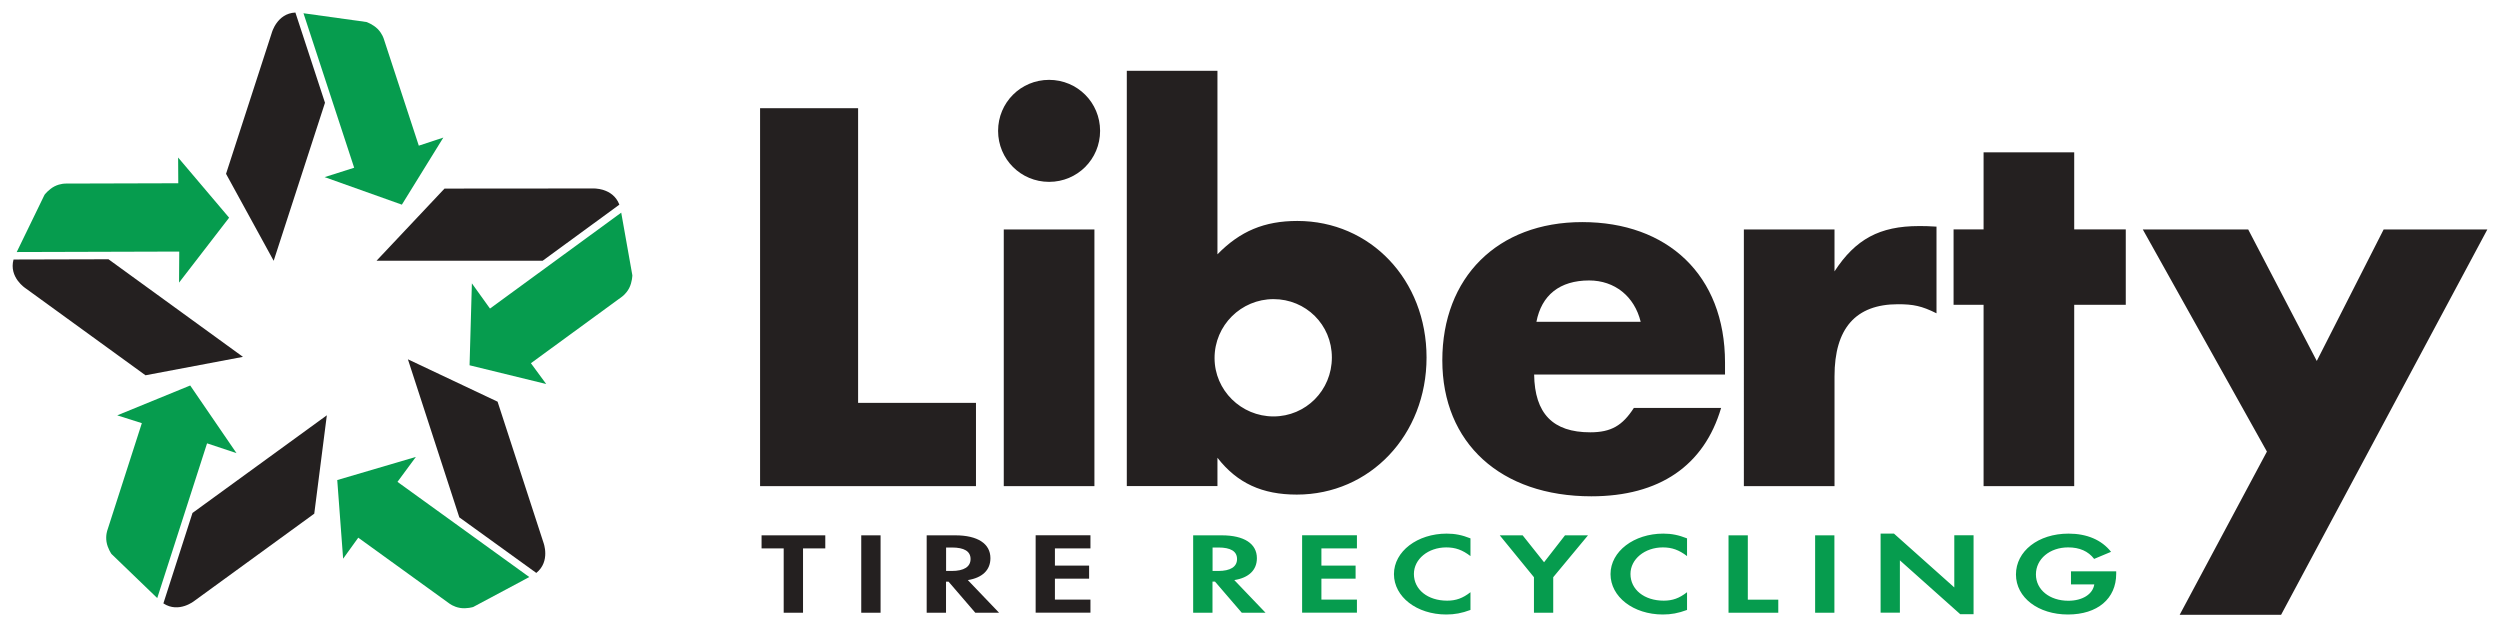
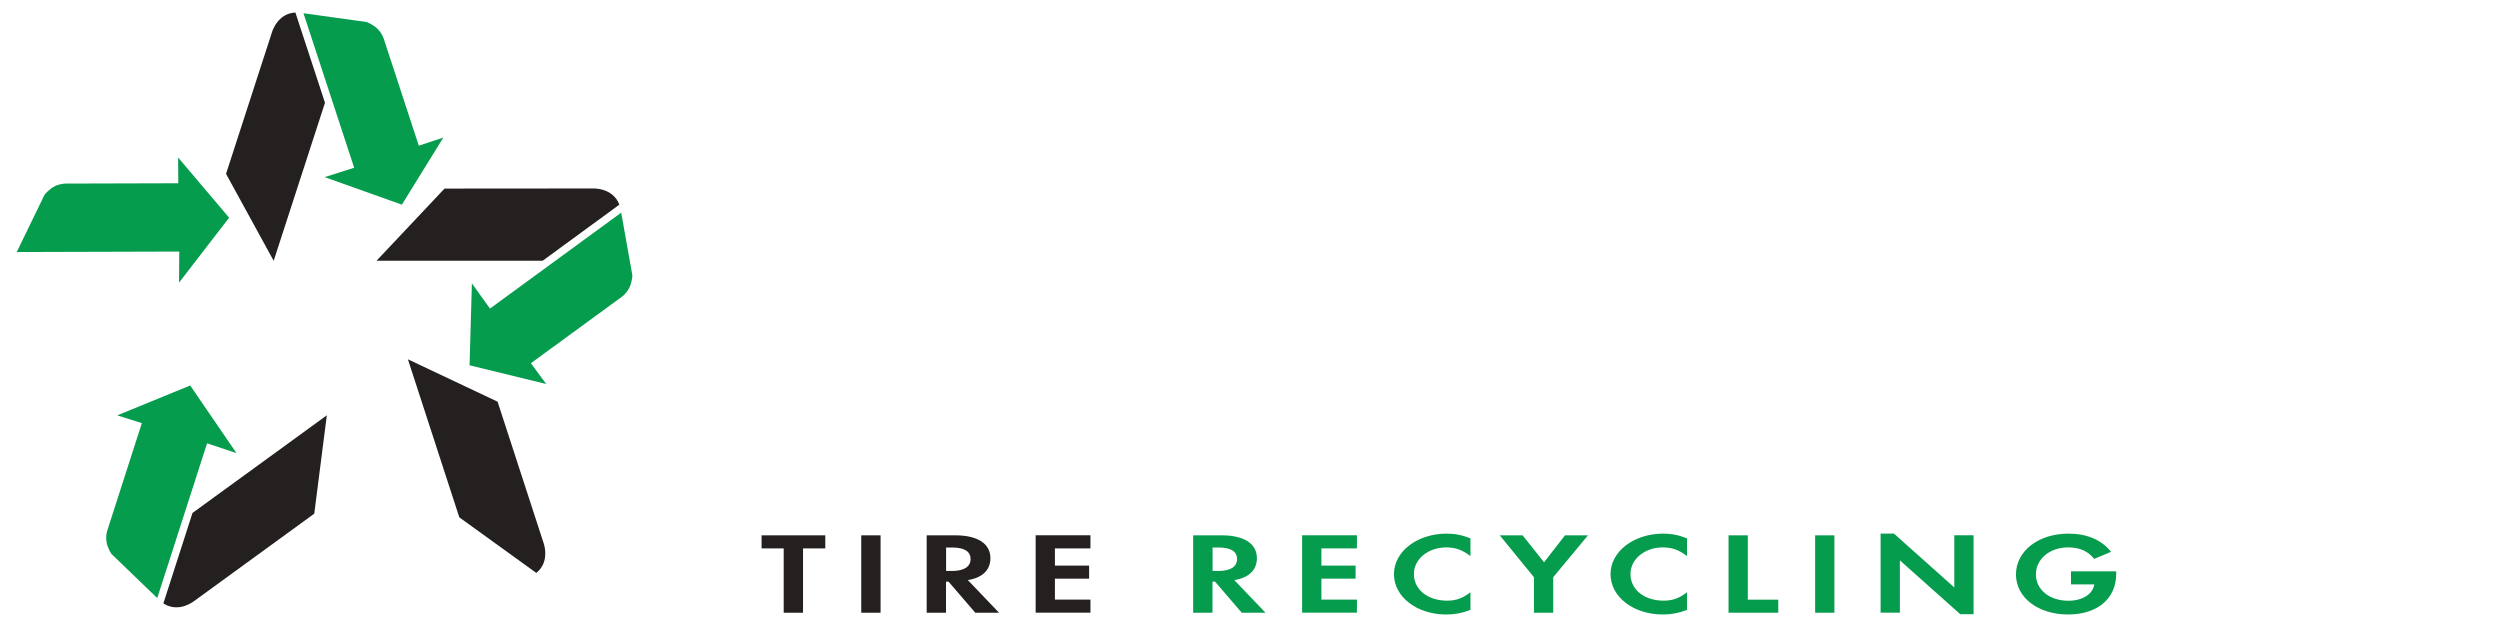
<svg xmlns="http://www.w3.org/2000/svg" version="1.1" id="Layer_1" x="0px" y="0px" width="255.949px" height="64.227px" viewBox="0 0 255.949 64.227" enable-background="new 0 0 255.949 64.227" xml:space="preserve">
  <g>
-     <path fill="#242020" d="M87.852,41.245H99.92v8.526H77.816V11.076h10.036V41.24V41.245z M112.627,13.398   c0,2.898-2.323,5.221-5.221,5.221c-2.898,0-5.222-2.322-5.222-5.221s2.323-5.222,5.222-5.222   C110.304,8.177,112.627,10.5,112.627,13.398 M112.046,49.771h-9.281V23.492h9.281V49.771z M124.637,26.042   c2.323-2.381,4.814-3.421,8.182-3.421c7.486,0,13.23,6.034,13.23,13.979c0,7.944-5.802,14.036-13.282,14.036   c-3.537,0-6.092-1.161-8.125-3.769v2.898h-9.28V7.248h9.28v18.794H124.637z M124.346,36.658c0,3.305,2.73,5.976,6.034,5.976   c3.305,0,5.976-2.666,5.976-6.033c0-3.368-2.671-5.977-5.976-5.977C127.076,30.624,124.346,33.295,124.346,36.658 M157.064,38.342   c0.059,4.001,1.916,5.918,5.744,5.918c2.148,0,3.305-0.696,4.467-2.497h8.932c-1.742,5.918-6.324,9.049-13.287,9.049   c-9.281,0-15.256-5.453-15.256-13.921s5.627-14.153,14.326-14.153s14.617,5.395,14.617,14.386v1.219h-19.547H157.064z    M167.973,32.947c-0.639-2.613-2.666-4.234-5.279-4.234c-3.016,0-4.873,1.511-5.396,4.234H167.973z M187.816,23.492v4.292   c2.148-3.305,4.641-4.64,8.641-4.64c0.639,0,0.871,0,1.801,0.058v8.874c-1.51-0.755-2.381-0.929-3.943-0.929   c-4.35,0-6.498,2.497-6.498,7.369v11.255h-9.281V23.492H187.816z M212.357,49.771h-9.279V31.205h-3.072v-7.718h3.072v-7.893h9.279   v7.893h5.279v7.718h-5.279V49.771z M219.379,23.492h10.791l7.021,13.462l6.846-13.462h10.617l-21.117,39.451h-10.383l8.932-16.709   L219.379,23.492z" />
    <path fill-rule="evenodd" clip-rule="evenodd" fill="#069C4E" d="M14.526,43.325l-2.523-0.802l7.47-3.057l4.74,6.926l-3.014-1.003   l-5.1,15.843l-4.688-4.519c0,0-0.396-0.561-0.506-1.241C10.798,54.792,11,54.264,11,54.264l3.521-10.938H14.526z" />
    <path fill="#242020" d="M19.705,52.521l-2.978,9.254c1.589,1.045,3.188-0.269,3.188-0.269l12.258-8.916l1.288-10.073L19.7,52.521   H19.705z" />
    <path fill-rule="evenodd" clip-rule="evenodd" fill="#069C4E" d="M18.252,18.772l-0.016-2.645l5.221,6.161l-5.126,6.646   l0.021-3.178l-16.64,0.048l2.846-5.86c0,0,0.411-0.549,1.023-0.865c0.618-0.312,1.177-0.285,1.177-0.285l11.493-0.032V18.772z" />
-     <path fill="#242020" d="M11.11,26.543l-9.724,0.026c-0.502,1.838,1.24,2.951,1.24,2.951l12.269,8.901l9.978-1.886l-13.768-9.993   H11.11z" />
    <path fill-rule="evenodd" clip-rule="evenodd" fill="#069C4E" d="M42.875,14.914l2.513-0.829l-4.245,6.868l-7.908-2.819   l3.025-0.961L31.07,1.356l6.451,0.898c0,0,0.649,0.222,1.141,0.707c0.485,0.491,0.634,1.029,0.634,1.029l3.579,10.917V14.914z" />
    <path fill="#242020" d="M33.272,10.521l-3.03-9.238c-1.901,0.089-2.423,2.096-2.423,2.096l-4.677,14.418l4.877,8.904L33.272,10.521   z" />
    <path fill-rule="evenodd" clip-rule="evenodd" fill="#069C4E" d="M54.351,37.181l1.568,2.133l-7.846-1.917l0.238-8.388l1.853,2.581   L63.6,21.771l1.14,6.414c0,0-0.01,0.688-0.322,1.304c-0.316,0.613-0.785,0.919-0.785,0.919l-9.281,6.778V37.181z" />
    <path fill="#242020" d="M55.56,26.691l7.85-5.738c-0.67-1.779-2.74-1.658-2.74-1.658l-15.16,0.012l-6.964,7.39H55.56V26.691z" />
-     <path fill-rule="evenodd" clip-rule="evenodd" fill="#069C4E" d="M36.676,55.05l-1.547,2.149l-0.602-8.051l8.051-2.37l-1.885,2.555   l13.494,9.745l-5.744,3.067c0,0-0.655,0.206-1.336,0.095c-0.682-0.111-1.119-0.464-1.119-0.464l-9.313-6.731V55.05z" />
    <path fill="#242020" d="M47.024,52.965l7.882,5.691c1.482-1.188,0.728-3.12,0.728-3.12l-4.692-14.412l-9.181-4.339L47.024,52.965z" />
    <path fill="#242020" d="M80.234,62.732v-6.584h-2.265v-1.341h6.524v1.341h-2.279v6.584H80.234z M90.153,62.732h-1.979v-7.925h1.979   V62.732z M102.285,62.732h-2.434l-2.74-3.184h-0.258v3.184h-1.98v-7.925h2.936c2.281,0,3.59,0.854,3.59,2.339   c0,1.214-0.824,2.006-2.313,2.243l3.193,3.337L102.285,62.732z M97.434,58.455c1.262,0,1.932-0.428,1.932-1.225   s-0.67-1.177-1.9-1.177h-0.606v2.401H97.434z M108.002,56.148v1.758h3.5v1.341h-3.5v2.139h3.638v1.341h-5.611v-7.924h5.611v1.341   h-3.638V56.148z" />
    <path fill="#069C4E" d="M129.566,62.732h-2.433l-2.74-3.185h-0.259v3.185h-1.979v-7.925h2.935c2.28,0,3.59,0.854,3.59,2.339   c0,1.214-0.824,2.006-2.313,2.243l3.193,3.337L129.566,62.732z M124.716,58.455c1.262,0,1.932-0.428,1.932-1.225   s-0.67-1.177-1.899-1.177h-0.607v2.401H124.716z M135.285,56.148v1.758h3.5v1.341h-3.5v2.139h3.637v1.341h-5.612v-7.924h5.612   v1.341h-3.637V56.148z M150.551,56.936c-0.818-0.629-1.537-0.893-2.48-0.893c-1.859,0-3.316,1.198-3.316,2.719   c0,1.604,1.416,2.734,3.406,2.734c0.896,0,1.6-0.248,2.385-0.866v1.816c-0.896,0.333-1.625,0.466-2.48,0.466   c-3.014,0-5.354-1.807-5.354-4.135s2.402-4.145,5.402-4.145c0.85,0,1.566,0.144,2.432,0.486v1.816H150.551z M153.545,54.808h2.344   l2.191,2.756l2.143-2.756h2.354l-3.559,4.287v3.638h-1.973v-3.638L153.545,54.808z M172.723,56.936   c-0.824-0.629-1.537-0.893-2.48-0.893c-1.854,0-3.316,1.198-3.316,2.719c0,1.604,1.416,2.734,3.406,2.734   c0.896,0,1.6-0.248,2.385-0.866v1.816c-0.896,0.333-1.625,0.466-2.48,0.466c-3.01,0-5.354-1.807-5.354-4.135   s2.402-4.145,5.402-4.145c0.85,0,1.566,0.144,2.432,0.486v1.816H172.723z M178.941,61.391h3.119v1.342h-5.094v-7.925h1.975V61.391z    M187.805,62.732h-1.973v-7.925h1.973V62.732z M192.535,54.628h1.367l6.178,5.512v-5.337h1.973v8.076h-1.367l-6.176-5.511v5.358   h-1.975v-8.104V54.628z M216.656,58.492v0.248c0,2.555-1.916,4.172-4.941,4.172s-5.322-1.722-5.322-4.098s2.266-4.182,5.385-4.182   c1.885,0,3.389,0.645,4.35,1.864l-1.73,0.724c-0.607-0.787-1.488-1.178-2.66-1.178c-1.887,0-3.301,1.188-3.301,2.767   c0,1.578,1.414,2.696,3.316,2.696c1.445,0,2.506-0.665,2.66-1.673h-2.387v-1.341h4.641H216.656z" />
  </g>
</svg>